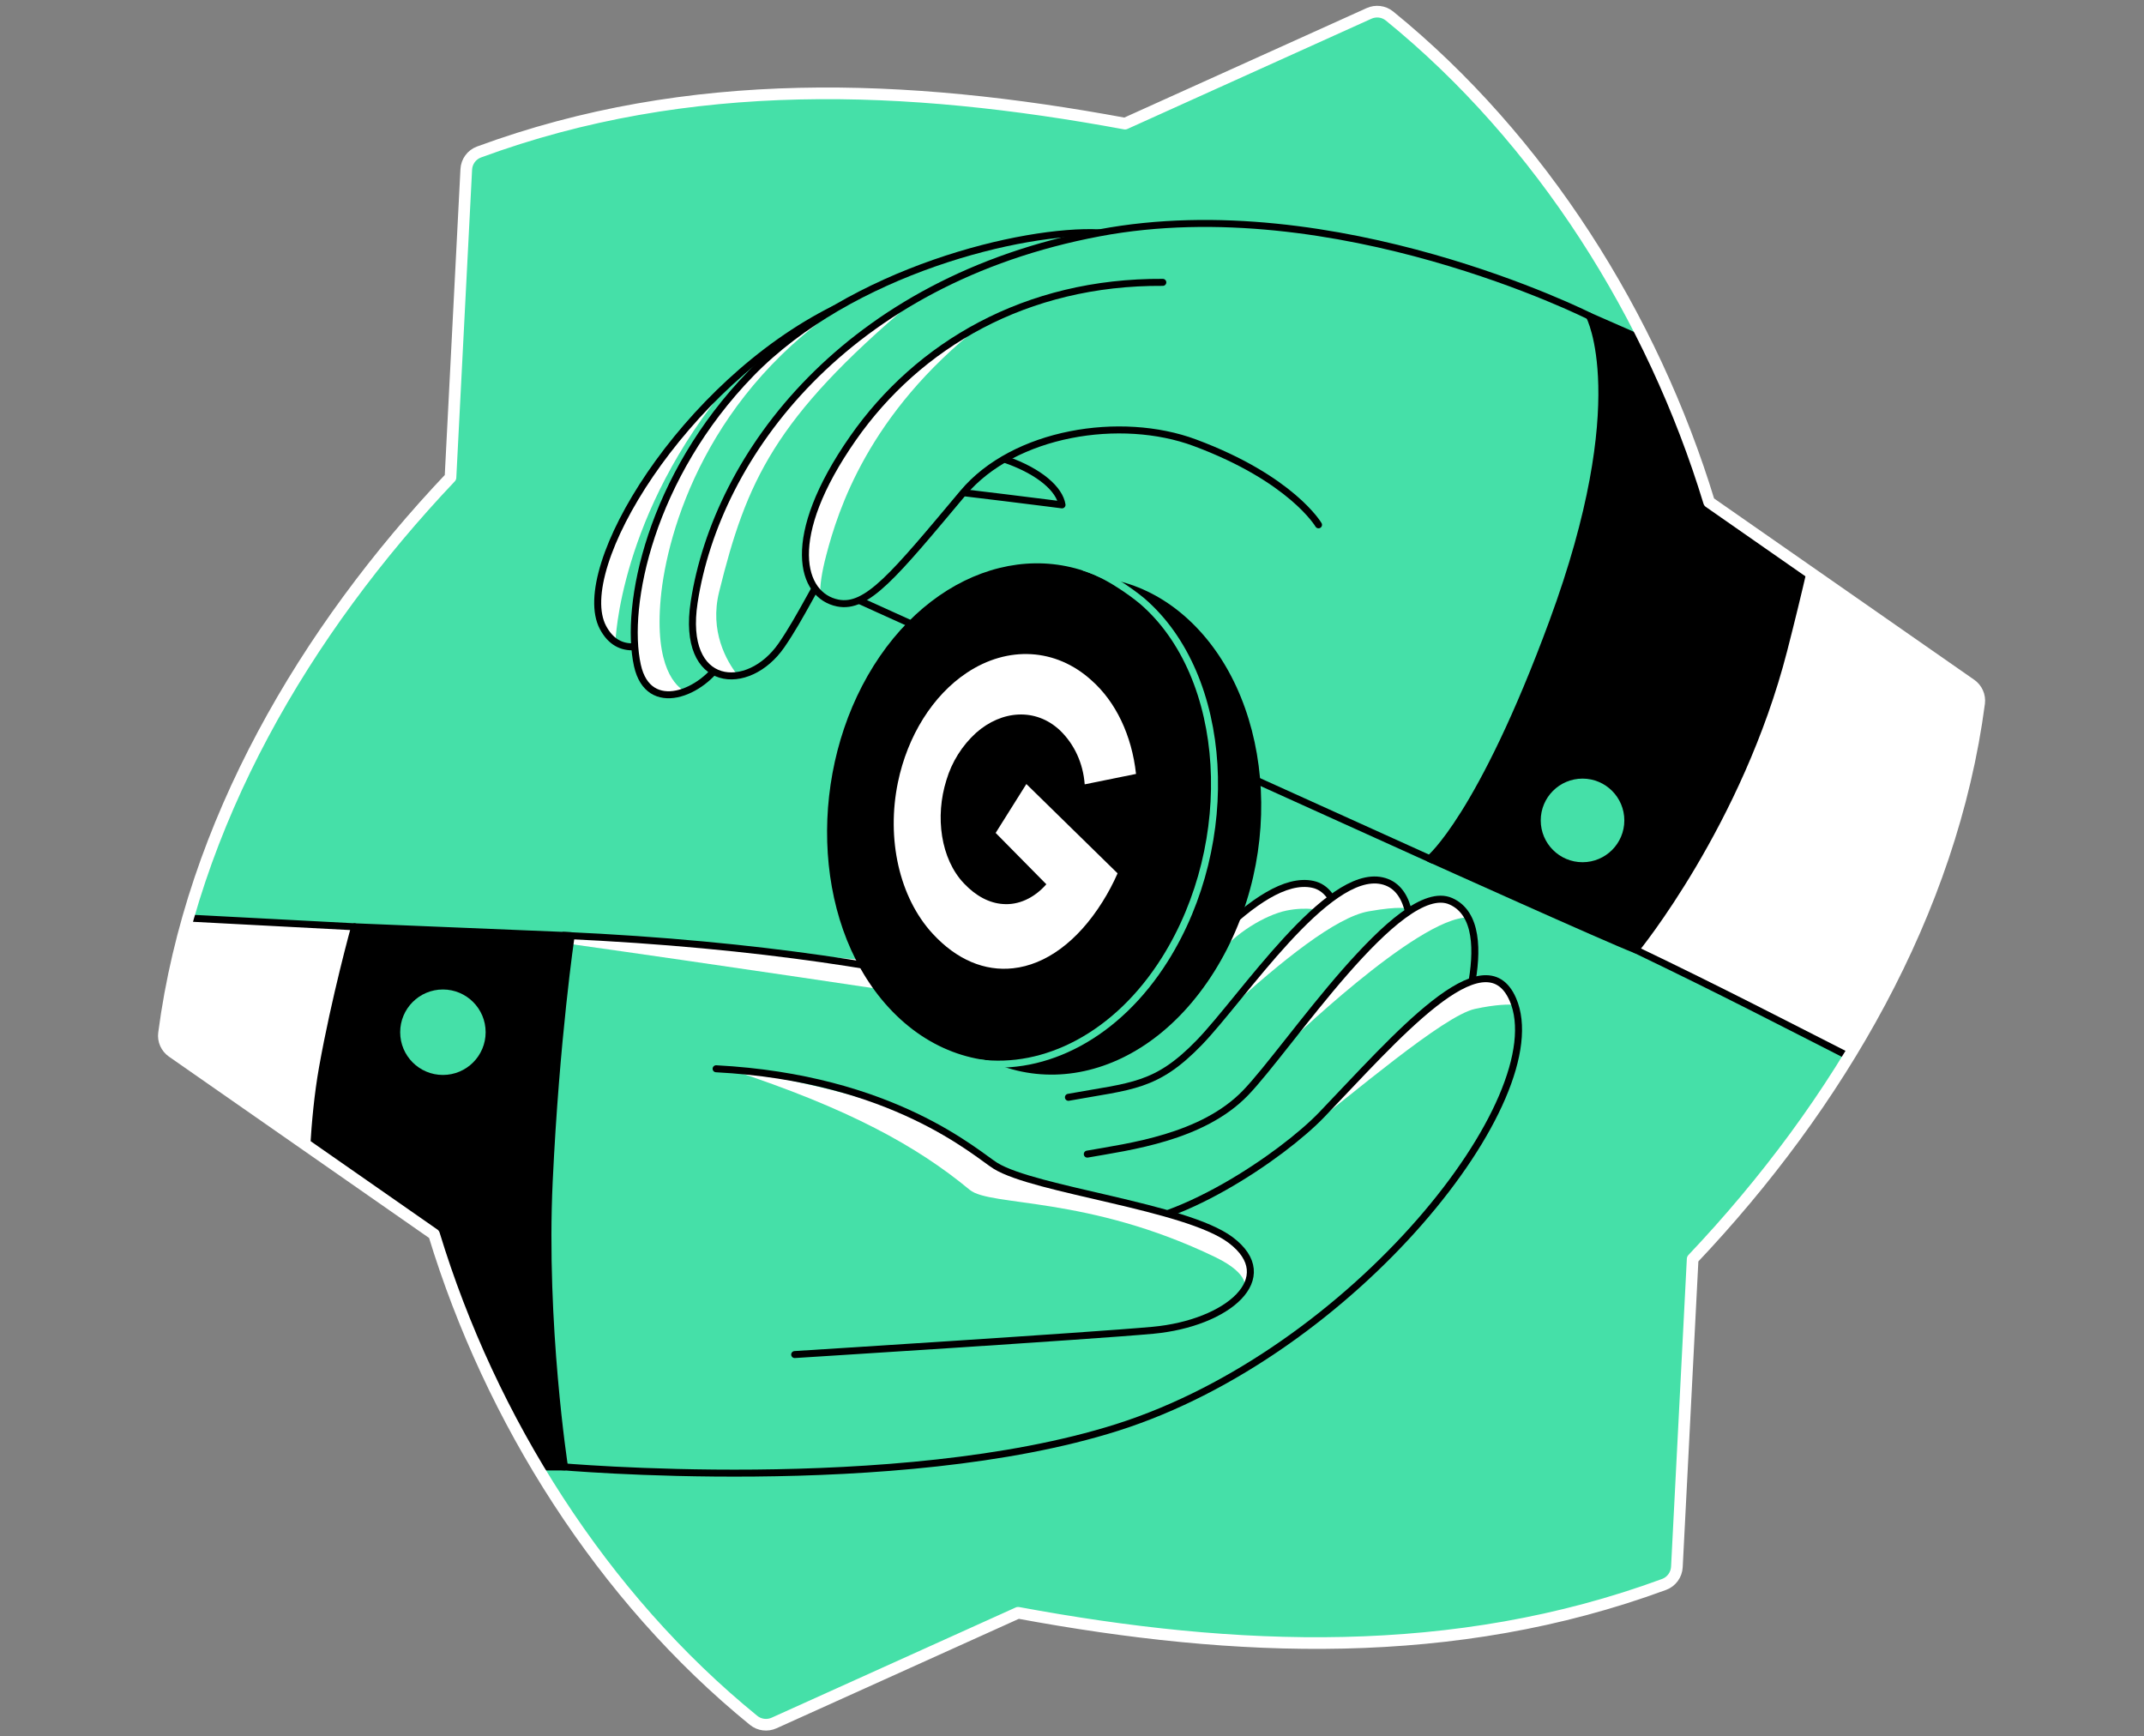
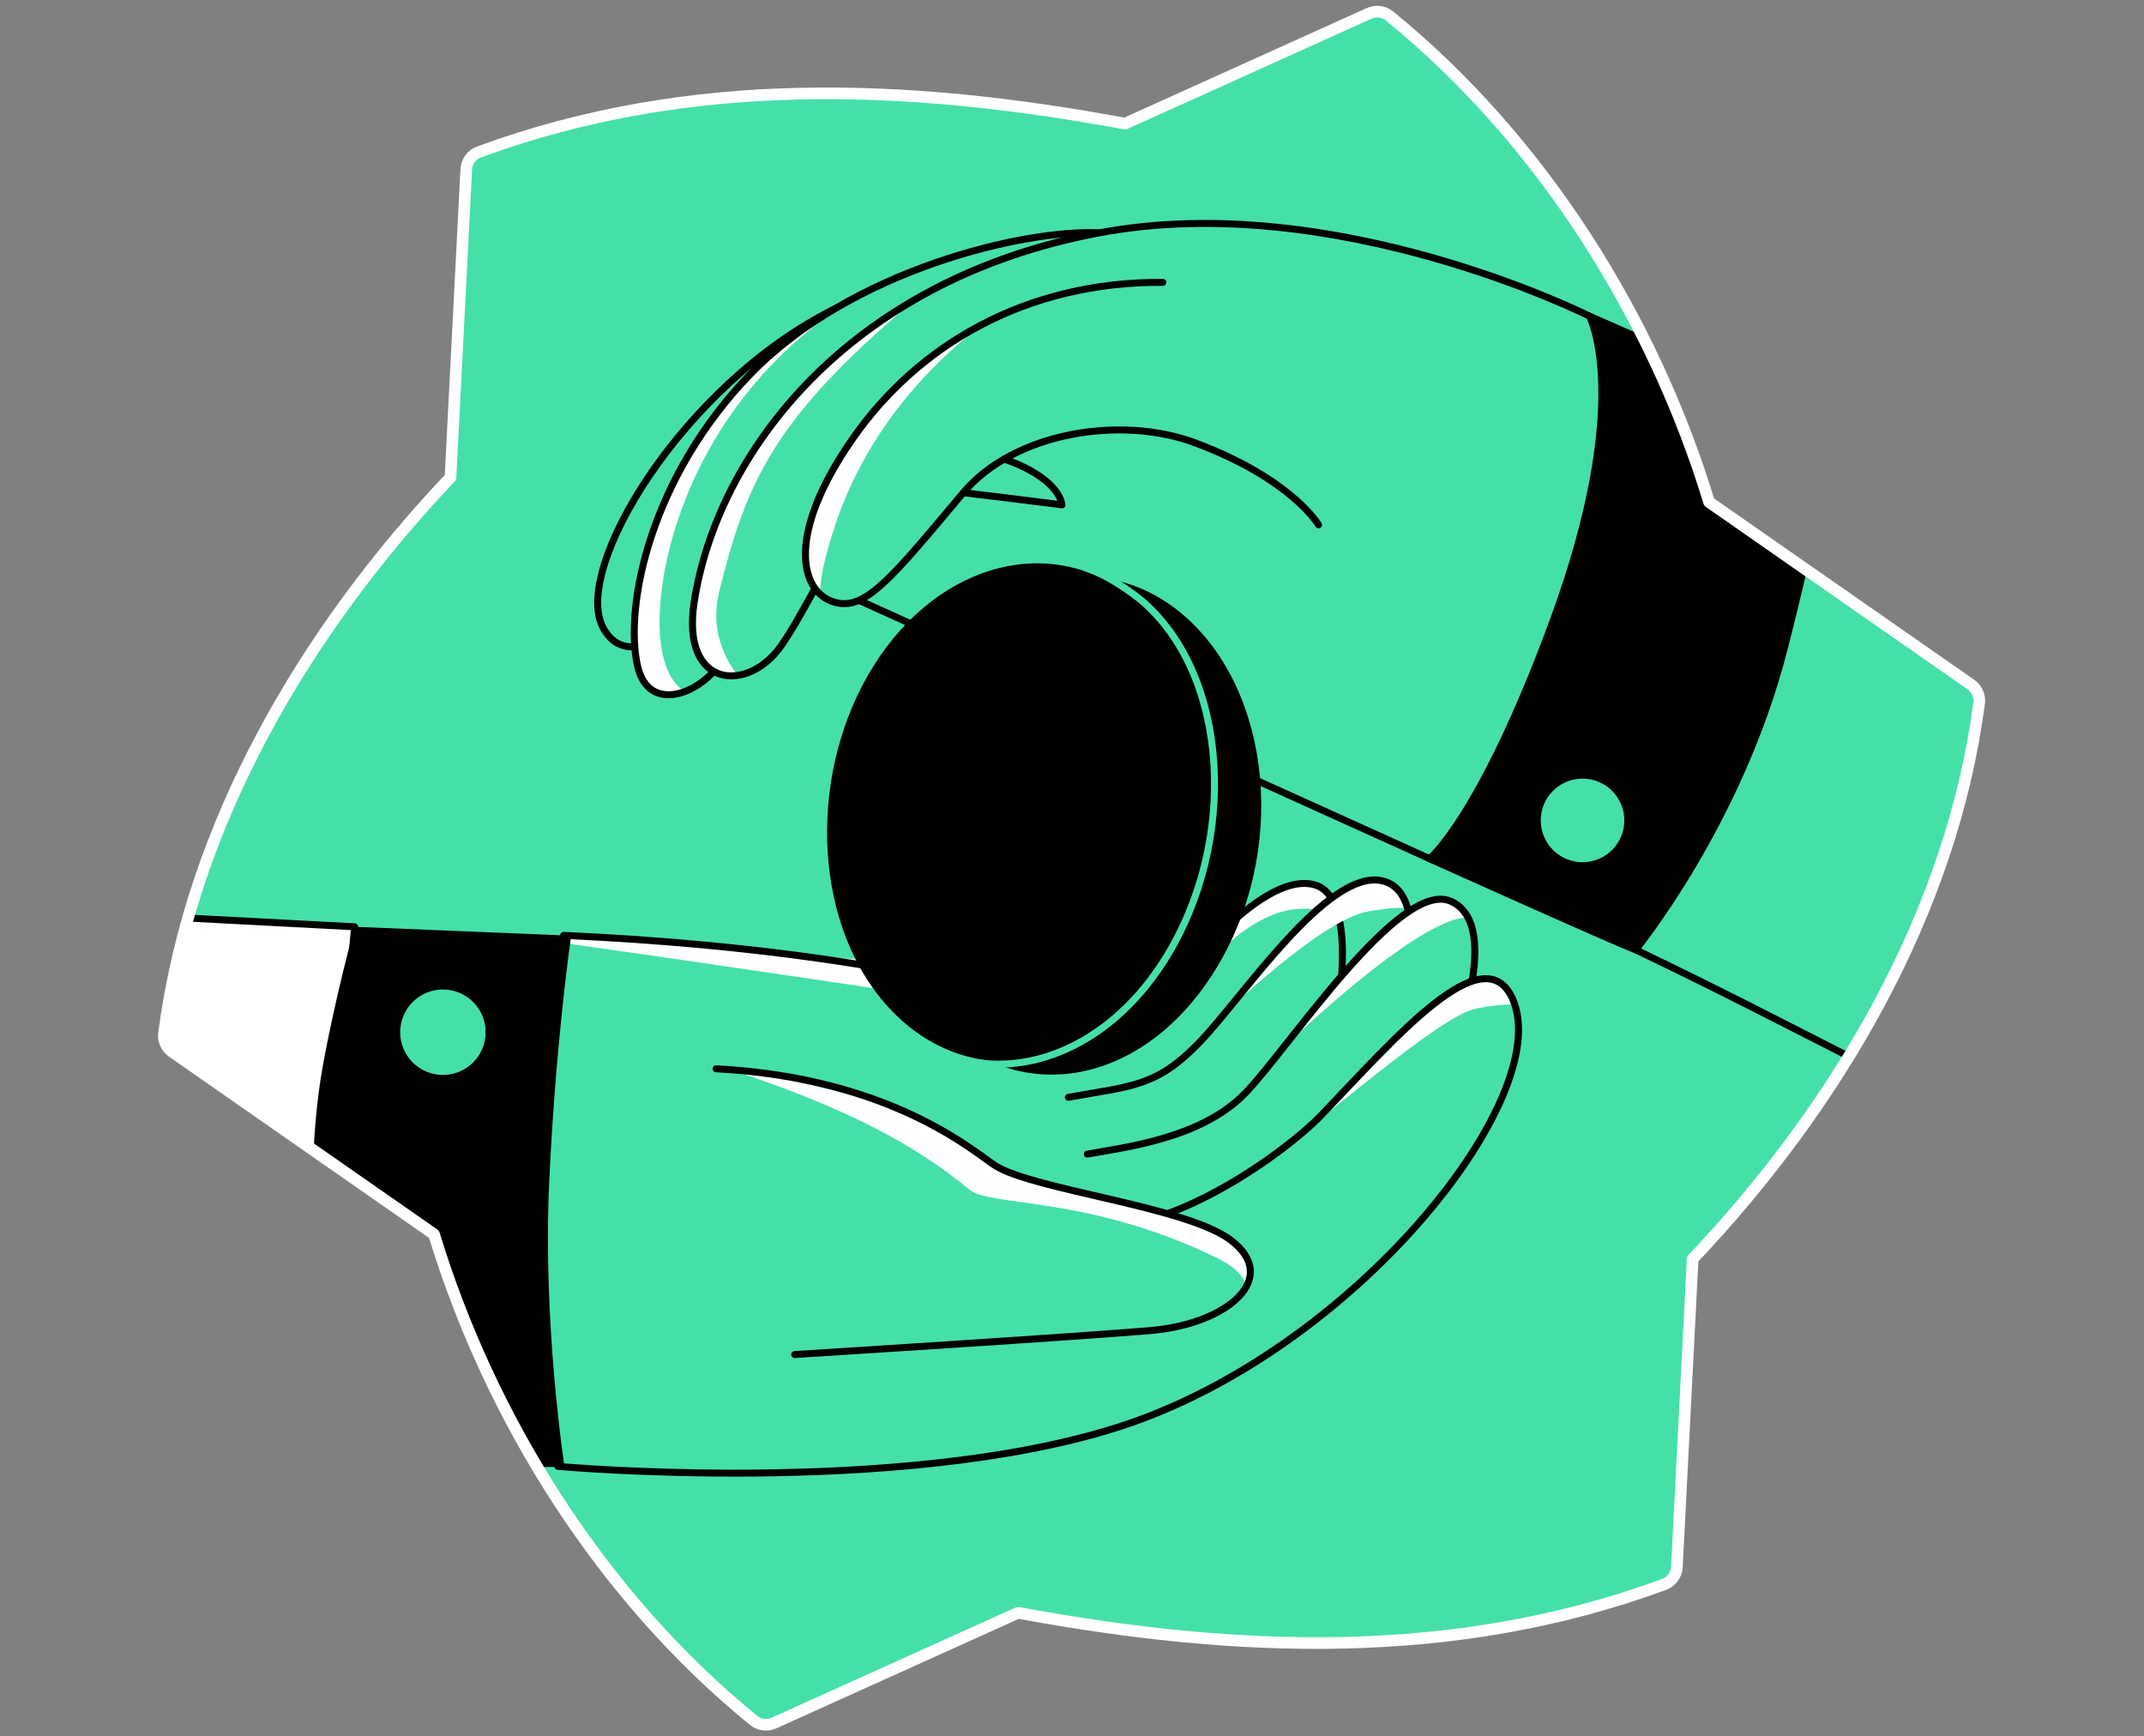
<svg xmlns="http://www.w3.org/2000/svg" width="368" height="298" viewBox="0 0 368 298" fill="none">
  <rect x="0" y="0" width="368" height="298" fill="#808080" stroke="none" />
  <path d="M293.352 86.165C283.67 54.345 264.497 23.88 238.488 2.741C237.502 1.943 236.146 1.78 234.989 2.299L193.103 21.218C155.694 14.291 118.288 12.8 82.214 26.088C80.959 26.552 80.102 27.723 80.032 29.06C79.506 39.3 77.322 81.936 77.322 81.936C52.372 108.265 32.868 141.403 28.15 177.338C27.99 178.579 28.547 179.805 29.572 180.519L74.5 211.831C84.186 243.655 103.359 274.121 129.364 295.259C130.35 296.057 131.706 296.22 132.862 295.701L174.749 276.786C212.158 283.712 249.564 285.2 285.638 271.915C286.889 271.452 287.75 270.271 287.823 268.936L290.53 216.071C315.483 189.731 334.984 156.597 339.702 120.662C339.862 119.425 339.308 118.195 338.284 117.481L293.356 86.169L293.352 86.165Z" fill="#45E0A8" />
-   <path d="M280.736 162.998C295.717 170.18 306.091 175.603 317.343 181.313C323.501 171 328.501 160 331.001 154C331.001 154 335.501 141.5 338.001 130C339.74 122 339.501 118.5 339.501 118.5L328.001 110.5L306.609 95.5L280.736 162.994V162.998Z" fill="white" />
  <path d="M317.224 181.252C306.018 175.564 295.664 170.155 280.736 162.998V162.994L306.609 95.5" stroke="black" stroke-width="1.2" stroke-linecap="round" stroke-linejoin="round" />
  <path d="M60.862 159.057L32 157.539L28.5 175L28 179L35.5 184.5L57.24 199.5L60.862 159.057Z" fill="white" />
  <path d="M32.5 157.566L60.862 159.057L57.24 199.5" stroke="black" stroke-width="1.2" stroke-linecap="round" stroke-linejoin="round" />
  <path d="M96.742 160.527C165.854 163.66 193.221 177.913 194.535 176.492C201.778 168.652 215.938 149.72 225.342 151.772C234.742 153.824 228.216 181.178 228.216 181.178" fill="#45E0A8" />
  <path d="M208.951 164.102C211.76 160.238 217.202 157.022 220.79 156.28C224.379 155.538 226.975 156.28 226.975 156.28L228.968 154.569C228.968 154.569 228.212 151.155 223.386 151.615C218.561 152.075 208.582 160.952 208.582 160.952L208.948 164.099L208.951 164.102Z" fill="white" />
  <path d="M96.742 161.848C122.323 165.436 158.568 170.879 158.568 170.879L151 165L97.456 160.364L96.742 161.848Z" fill="white" />
  <path d="M96.742 160.527C165.854 163.66 193.221 177.913 194.535 176.492C201.778 168.652 215.938 149.72 225.342 151.772C234.742 153.824 228.216 181.178 228.216 181.178" stroke="black" stroke-width="1.2" stroke-linecap="round" stroke-linejoin="round" />
-   <path d="M183.385 188.32C194.269 186.341 198.426 186.589 205.85 178.92C213.272 171.252 227.794 149.103 237.194 151.155C246.594 153.207 239.915 175.474 239.915 175.474" fill="#45E0A8" />
  <path d="M210.617 173.426C220.049 164.82 229.327 157.399 234.891 156.409C240.459 155.42 241.619 155.953 241.619 155.953C241.619 155.953 242.065 152.643 237.86 151.618C233.654 150.594 228.226 153.988 225.359 156.782C222.491 159.576 210.617 173.426 210.617 173.426V173.426Z" fill="white" />
  <path d="M183.385 188.32C194.269 186.341 198.426 186.589 205.85 178.92C213.272 171.252 227.794 149.103 237.194 151.155C246.594 153.207 239.915 175.474 239.915 175.474" stroke="black" stroke-width="1.2" stroke-linecap="round" stroke-linejoin="round" />
  <path d="M186.625 198.069C193.75 196.801 206.345 195.251 213.766 187.579C221.188 179.91 240.218 150.786 249.022 154.674C258.301 158.772 249.022 180.899 249.022 180.899" fill="#45E0A8" />
  <path d="M251.963 157.458C243.301 157.395 220.254 179.805 220.254 179.805C220.254 179.805 230.065 165.719 236.87 159.702C243.674 153.685 246.824 153.009 249.022 154.671C251.221 156.333 251.963 157.458 251.963 157.458V157.458Z" fill="white" />
  <path d="M186.625 198.069C193.75 196.801 206.345 195.251 213.766 187.579C221.188 179.91 240.218 150.786 249.022 154.674C258.301 158.772 249.022 180.899 249.022 180.899" stroke="black" stroke-width="1.2" stroke-linecap="round" stroke-linejoin="round" />
  <path d="M143.237 53.028C117.277 65.926 98.107 97.586 103.504 107.704C108.901 117.822 123.179 101.485 123.179 101.485" fill="#45E0A8" />
-   <path d="M125.406 65.511C106.239 88.246 105.637 110.182 105.637 110.182C105.637 110.182 104.5 110 102.591 105.729C101.5 94.5 112.5 80 116.622 74.765C120.5 70.5 125.406 65.511 125.406 65.511Z" fill="white" />
  <path d="M143.237 53.028C117.277 65.926 98.107 97.586 103.504 107.704C108.901 117.822 123.179 101.485 123.179 101.485" stroke="black" stroke-width="1.2" stroke-linecap="round" stroke-linejoin="round" />
  <path d="M124.043 113.136C120.645 118.989 111.301 122.801 109.406 114.199C107.131 103.882 111.681 81.821 128.882 64.114C146.083 46.408 175.677 39.325 188.705 39.959" fill="#45E0A8" />
  <path d="M146.286 51.317C121.412 67.132 114.493 91.078 113.413 102.631C112.291 114.64 116.105 117.876 117.62 118.679C117.62 118.679 110.999 121.5 109.41 114.202C106.239 105.816 112.648 86.911 119 76.5C127.553 62.48 146.286 51.321 146.286 51.321V51.317Z" fill="white" />
  <path d="M124.043 113.136C120.645 118.989 111.301 122.801 109.406 114.199C107.131 103.882 111.681 81.821 128.882 64.114C146.083 46.408 175.677 39.325 188.705 39.959" stroke="black" stroke-width="1.2" stroke-linecap="round" stroke-linejoin="round" />
  <path d="M274.707 55.39C274.707 55.39 281.003 72.403 270.38 105.036C259.757 137.665 245.872 147.591 245.872 147.591C245.872 147.591 179.423 117.537 146.92 102.795C114.312 88.005 131.579 80.594 141.122 81.695C169.664 84.991 182.287 86.646 182.287 86.646C181.451 81.354 169.061 74.508 147.498 76.905" fill="#45E0A8" />
  <path d="M274.707 55.39C274.707 55.39 281.003 72.403 270.38 105.036C259.757 137.665 245.872 147.591 245.872 147.591C245.872 147.591 179.423 117.537 146.92 102.795C114.312 88.005 131.579 80.594 141.122 81.695C169.664 84.991 182.287 86.646 182.287 86.646C181.451 81.354 169.061 74.508 147.498 76.905" stroke="black" stroke-width="1.2" stroke-linecap="round" stroke-linejoin="round" />
  <path d="M272.809 54.251C272.809 54.251 229.282 32.329 188.705 39.959C145.192 48.14 123.036 78.1 119.152 103.314C116.852 118.244 128.433 119.014 134.147 110.729C140.847 101.015 144.945 87.04 160.372 77.271C176.065 67.334 192.622 69.682 192.622 69.682" fill="#45E0A8" />
  <path d="M156.499 51.894C157.731 50.853 155.162 52.987 156.499 51.894C132.926 71.815 128.121 82.571 123.429 101.59C121.767 108.323 124.684 113.412 126.586 115.861C126.586 115.861 119.999 117 118.999 109.5C117.999 96 126.805 78.009 140.212 64.421C152.499 53 156.499 51.894 156.499 51.894Z" fill="white" />
  <path d="M272.809 54.251C272.809 54.251 229.282 32.329 188.705 39.959C145.192 48.14 123.036 78.1 119.152 103.314C116.852 118.244 128.433 119.014 134.147 110.729C140.847 101.015 144.945 87.04 160.372 77.271C176.065 67.334 192.622 69.682 192.622 69.682" stroke="black" stroke-width="1.2" stroke-linecap="round" stroke-linejoin="round" />
  <path d="M245.378 147.368C245.378 147.368 275.931 161.151 280.735 162.998C280.735 162.998 298.532 141.316 306.173 111.568C307.537 106.259 308.668 101.589 309.607 97.5C301 91 293.5 86 293.5 86L282.483 58.5L272.809 54.251C272.809 54.251 280.575 68.591 266.513 106.732C254.148 140.274 245.375 147.368 245.375 147.368H245.378Z" fill="black" />
  <path d="M282 58.288L272.809 54.251C272.809 54.251 280.575 68.591 266.513 106.732C254.148 140.274 245.375 147.368 245.375 147.368H245.378C245.378 147.368 275.931 161.151 280.735 162.998C280.735 162.998 298.532 141.316 306.173 111.568C307.537 106.259 308.668 101.589 309.607 97.5" stroke="black" stroke-width="1.2" stroke-linecap="round" stroke-linejoin="round" />
  <path d="M95.752 251.659C95.752 251.659 154.007 256.944 191.747 244.979C232.323 232.113 266.959 188.324 259.67 171.53C254.771 160.249 239.476 178.168 226.881 191.289C220.097 198.358 201.398 211.082 189.273 210.34" fill="#45E0A8" />
  <path d="M223.999 194.007C231.8 188.077 247.771 174.314 253.147 173.154C256.855 172.353 259.016 172.364 259.999 172.448C259.999 172.448 258.499 169 256.339 168.144C248.747 166.673 231.817 185.843 229.706 188.32C227.595 190.798 216.198 199.933 223.999 194.003V194.007Z" fill="white" />
  <path d="M95.752 251.659C95.752 251.659 154.007 256.944 191.747 244.979C232.323 232.113 266.959 188.324 259.67 171.53C254.771 160.249 239.476 178.168 226.881 191.289C220.097 198.358 201.398 211.082 189.273 210.34" stroke="black" stroke-width="1.2" stroke-linecap="round" stroke-linejoin="round" />
  <path d="M98.035 160.59C98.035 160.59 95.422 178.178 94.269 202.755C93.115 227.332 96.896 251.756 96.896 251.756H92.501L82.501 233.5L74.501 212L60.501 202.5C60.501 202.5 58.001 200.5 53.81 197.5C54.063 193.003 54.522 187.925 55.347 183.293C57.49 171.252 60.87 159.057 60.87 159.057L98.042 160.59H98.035Z" fill="black" />
-   <path d="M53.838 197C54.096 192.629 54.551 187.754 55.346 183.293C57.489 171.252 60.868 159.057 60.868 159.057L98.041 160.59H98.034C98.034 160.59 95.421 178.178 94.267 202.755C93.114 227.332 96.894 251.756 96.894 251.756H92.499" stroke="black" stroke-width="1.2" stroke-linecap="round" stroke-linejoin="round" />
  <path d="M271.629 147.974C275.591 147.974 278.803 144.762 278.803 140.8C278.803 136.838 275.591 133.626 271.629 133.626C267.667 133.626 264.455 136.838 264.455 140.8C264.455 144.762 267.667 147.974 271.629 147.974Z" fill="#45E0A8" />
  <path d="M76.022 184.484C80.072 184.484 83.356 181.201 83.356 177.15C83.356 173.1 80.072 169.816 76.022 169.816C71.971 169.816 68.688 173.1 68.688 177.15C68.688 181.201 71.971 184.484 76.022 184.484Z" fill="#45E0A8" />
  <path d="M122.914 183.422C153.324 185.017 167.574 198.038 170.859 200.072C177.639 204.267 203.513 207.037 211.206 212.796C219.895 219.301 210.718 227.113 197.907 228.301C187.534 229.262 136.401 232.468 136.401 232.468" fill="#45E0A8" />
  <path d="M125.404 183.582C145.658 190.223 157.434 196.731 166.44 204.198C169.97 207.124 186.624 205.145 208.585 215.744C214.87 218.779 213.609 221.263 213.609 221.263C213.609 221.263 217.737 216.218 208.585 211.033C198.725 207.552 188.396 205.39 180.999 203.5C175.576 202.114 171.499 200.5 171.499 200.5C171.499 200.5 167.642 196.553 159.075 192.54C146.285 186.547 125.404 183.578 125.404 183.578V183.582Z" fill="white" />
  <path d="M122.914 183.422C153.324 185.017 167.574 198.038 170.859 200.072C177.639 204.267 203.513 207.037 211.206 212.796C219.895 219.301 210.718 227.113 197.907 228.301C187.534 229.262 136.401 232.468 136.401 232.468" stroke="black" stroke-width="1.2" stroke-linecap="round" stroke-linejoin="round" />
  <path d="M199.586 48.46C176.092 48.307 157.581 59.226 146.415 75.201C134.457 92.308 137.467 102.224 143.787 103.489C148.805 104.492 153.432 98.757 165.274 84.632C174.065 74.145 192.416 71.267 205.077 75.978C221.693 82.162 226.313 90.071 226.313 90.071" fill="#45E0A8" />
  <path d="M168.321 55.85C148.994 71.05 143.836 87.623 141.841 95.196C141.001 98.379 140.758 100.449 140.78 101.792C140.78 101.792 137.5 98.5 138.5 94C139 87 143.687 76.731 153 67C162.31 57.269 168.321 55.85 168.321 55.85Z" fill="white" />
  <path d="M199.586 48.46C176.092 48.307 157.581 59.226 146.415 75.201C134.457 92.308 137.467 102.224 143.787 103.489C148.805 104.492 153.432 98.757 165.274 84.632C174.065 74.145 192.416 71.267 205.077 75.978C221.693 82.162 226.313 90.071 226.313 90.071" stroke="black" stroke-width="1.2" stroke-linecap="round" stroke-linejoin="round" />
  <path d="M159.872 174.526C147.192 160.015 146.651 134.428 157.886 116.538C169.124 98.644 189.017 93.421 203.166 105.594C218.373 118.674 221.155 146.46 208.383 166.796C195.594 187.12 173.474 190.114 159.872 174.526Z" fill="black" />
  <path d="M151.948 172.255C139.268 157.724 138.723 132.137 149.964 114.238C161.206 96.338 181.107 91.107 195.263 103.289C210.458 116.361 213.254 144.175 200.476 164.52C187.699 184.864 165.556 187.853 151.948 172.255Z" fill="black" />
  <path d="M167.987 182.405C179.343 183.926 191.729 177.726 199.954 164.631C212.59 144.511 211.053 116.073 196.029 103.141C196.029 103.141 191 98.9 186.186 97.4" stroke="#45E0A8" stroke-width="1.2" stroke-linecap="round" stroke-linejoin="round" />
-   <path d="M189.219 154.793C190.208 153.221 191.079 151.578 191.824 149.881L176.166 134.554L170.897 142.945L179.594 151.759C177.494 154.146 174.792 155.369 172.122 155.146C169.853 154.991 167.547 153.824 165.457 151.615C161.449 147.402 160.473 140.149 162.441 133.889C163.364 130.773 165.142 127.941 167.548 125.756C171.93 121.888 177.768 121.418 181.948 125.358C184.415 127.734 185.916 131.014 186.179 134.609L194.989 132.822C194.267 126.188 191.508 120.435 187.347 116.761C181.229 111.203 172.981 110.776 165.939 115.468C160.124 119.332 155.766 126.272 154.116 134.291C152.124 143.994 154.352 153.997 160.058 160.212C164.23 164.757 169.053 166.706 173.872 166.177C179.421 165.584 184.902 161.667 189.219 154.793Z" fill="white" />
  <path d="M293.352 86.165C283.67 54.345 264.497 23.88 238.488 2.741C237.502 1.943 236.146 1.78 234.989 2.299L193.103 21.218C155.694 14.291 118.288 12.8 82.214 26.088C80.959 26.552 80.102 27.723 80.032 29.06C79.506 39.3 77.322 81.936 77.322 81.936C52.372 108.265 32.868 141.403 28.15 177.338C27.99 178.579 28.547 179.805 29.572 180.519L74.5 211.831C84.186 243.655 103.359 274.121 129.364 295.259C130.35 296.057 131.706 296.22 132.862 295.701L174.749 276.786C212.158 283.712 249.564 285.2 285.638 271.915C286.889 271.452 287.75 270.271 287.823 268.936L290.53 216.071C315.483 189.731 334.984 156.597 339.702 120.662C339.862 119.425 339.308 118.195 338.284 117.481L293.356 86.169L293.352 86.165Z" stroke="white" stroke-width="2" stroke-linecap="round" stroke-linejoin="round" />
</svg>